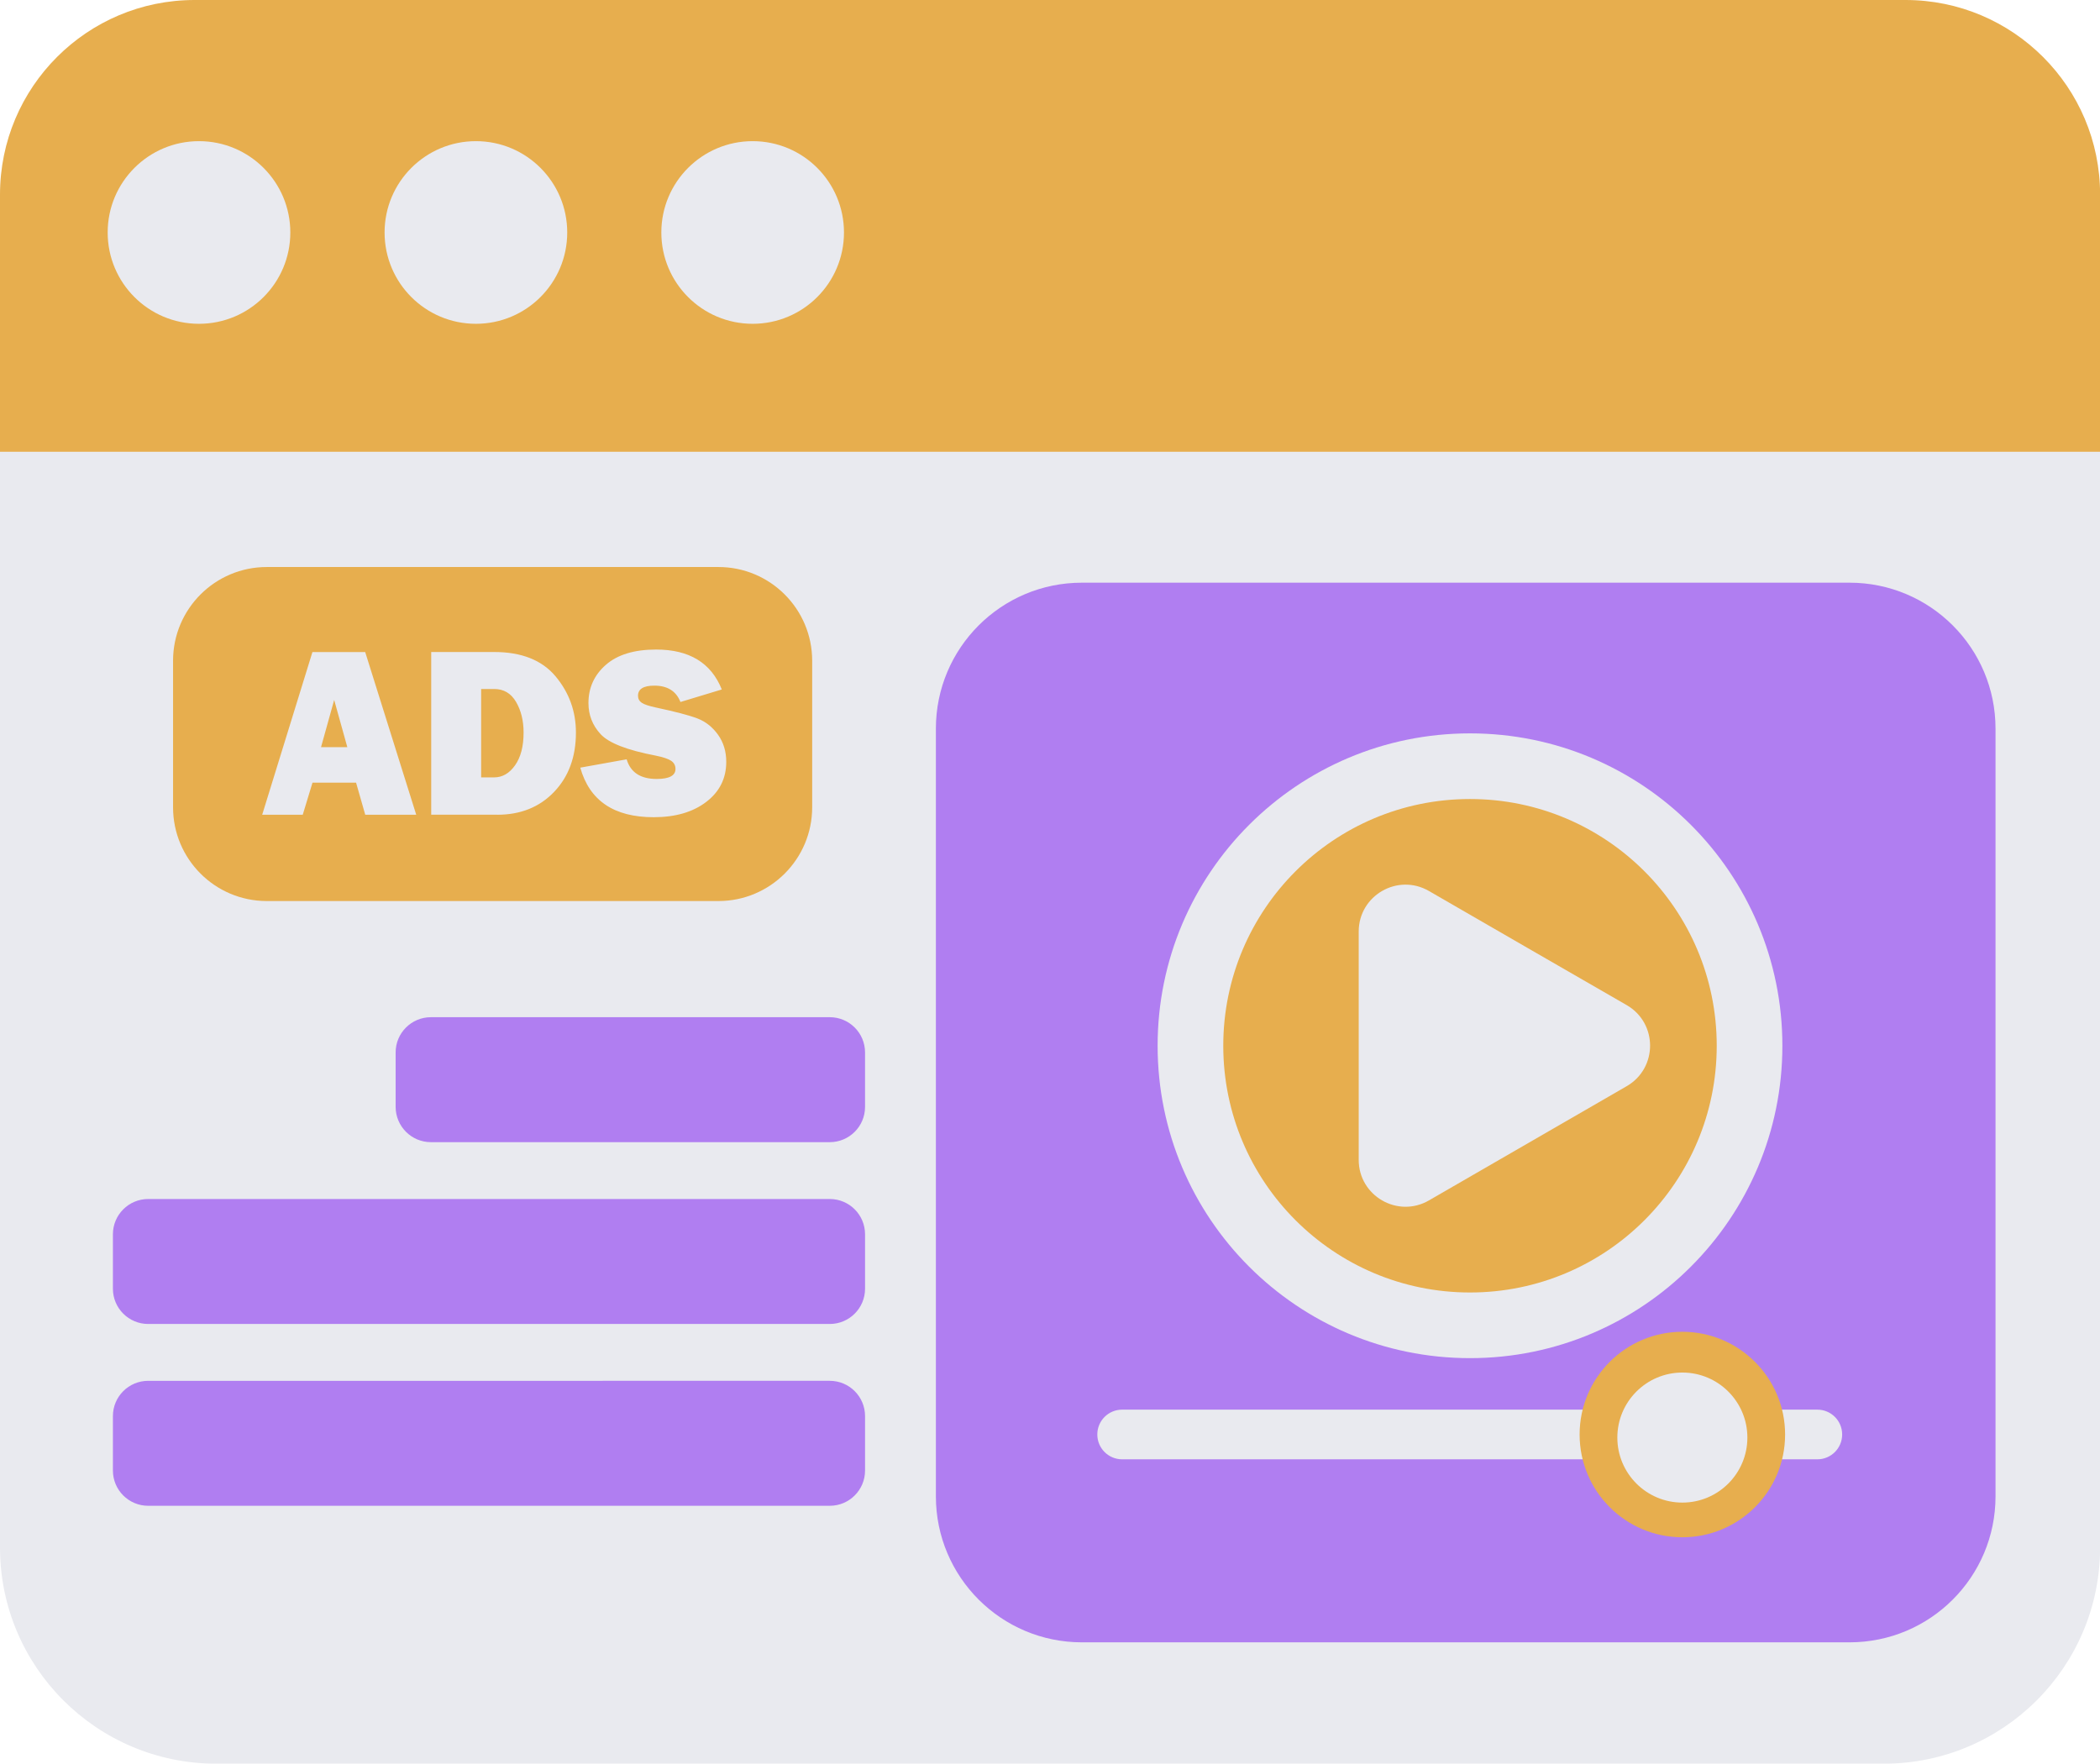
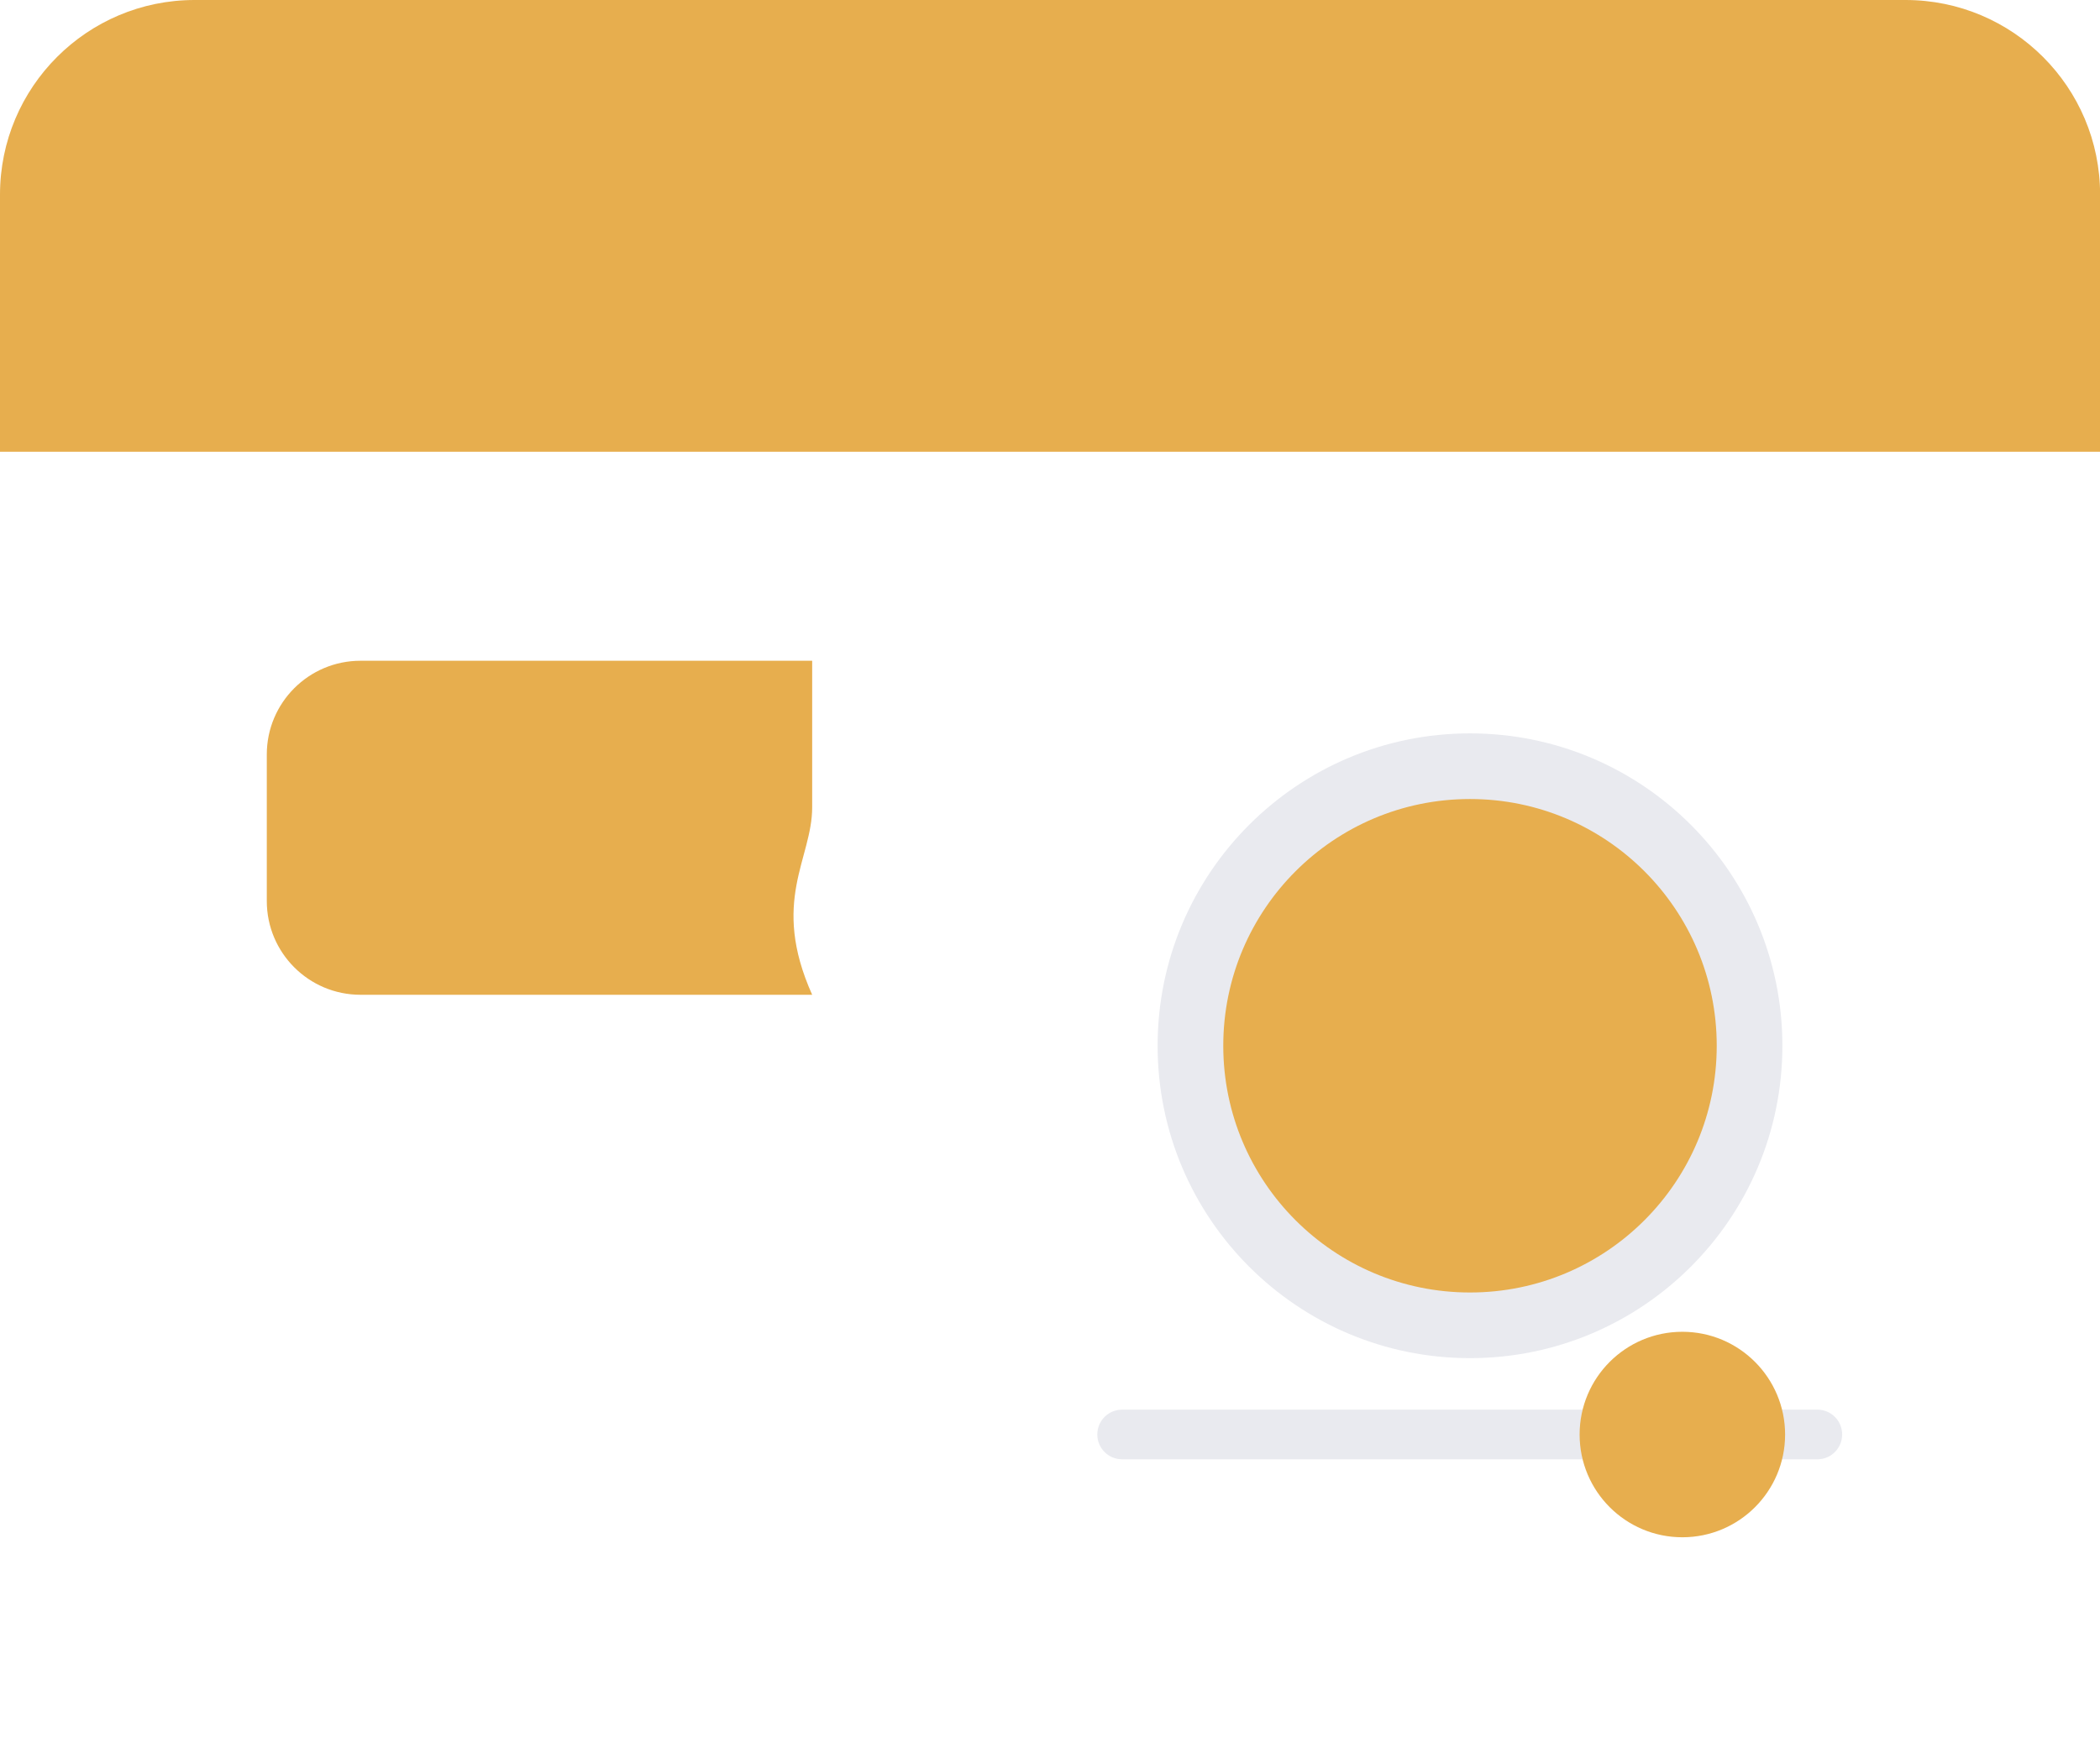
<svg xmlns="http://www.w3.org/2000/svg" height="336.6" preserveAspectRatio="xMidYMid meet" version="1.0" viewBox="0.0 0.0 400.8 336.6" width="400.8" zoomAndPan="magnify">
  <g id="change1_3">
-     <path d="M0,295.34V55.03h400.82v240.31c0,22.79-18.48,41.27-41.27,41.27H41.27C18.48,336.61,0,318.13,0,295.34z M234.44,199.59c0,25.47,20.65,46.12,46.12,46.12s46.12-20.65,46.12-46.12s-20.65-46.12-46.12-46.12S234.44,174.12,234.44,199.59z M221.91,273.78c0,9.95,8.07,18.02,18.02,18.02s18.02-8.07,18.02-18.02c0-9.95-8.07-18.02-18.02-18.02S221.91,263.83,221.91,273.78 z" fill="#E9EAEF" />
-   </g>
+     </g>
  <g>
    <g id="change2_1">
-       <path d="M178.62,285.59V139.07c0-15.39,12.47-27.86,27.86-27.86h146.52c15.39,0,27.86,12.47,27.86,27.86v146.52 c0,15.39-12.47,27.86-27.86,27.86H206.48C191.1,313.45,178.62,300.98,178.62,285.59z M82.24,217.99h76.13 c3.71,0,6.73-3.01,6.73-6.73v-10.39c0-3.71-3.01-6.73-6.73-6.73H82.24c-3.71,0-6.73,3.01-6.73,6.73v10.39 C75.52,214.98,78.53,217.99,82.24,217.99z M28.28,252.69h130.09c3.71,0,6.73-3.01,6.73-6.73v-10.39c0-3.71-3.01-6.73-6.73-6.73 H28.28c-3.71,0-6.73,3.01-6.73,6.73v10.39C21.55,249.68,24.57,252.69,28.28,252.69z M28.28,287.39h130.09 c3.71,0,6.73-3.01,6.73-6.73v-10.39c0-3.71-3.01-6.73-6.73-6.73H28.28c-3.71,0-6.73,3.01-6.73,6.73v10.39 C21.55,284.38,24.57,287.39,28.28,287.39z" fill="#B07EF1" />
-     </g>
+       </g>
  </g>
  <g>
    <g id="change1_1">
      <path d="M280.56,139.97c32.93,0,59.62,26.69,59.62,59.62s-26.69,59.62-59.62,59.62s-59.62-26.69-59.62-59.62 S247.63,139.97,280.56,139.97z M351.59,273.78L351.59,273.78c0-2.62-2.12-4.74-4.74-4.74H214.17c-2.62,0-4.74,2.12-4.74,4.74l0,0 c0,2.62,2.12,4.74,4.74,4.74h132.69C349.47,278.52,351.59,276.4,351.59,273.78z" fill="#E9EAEF" />
    </g>
  </g>
  <g>
    <g id="change3_1">
-       <path d="M0,37.15C0,16.63,16.63,0,37.15,0h326.52c20.52,0,37.15,16.63,37.15,37.15v49.07H0V37.15z M233.47,199.59 c0,26.01,21.08,47.09,47.09,47.09s47.09-21.08,47.09-47.09s-21.08-47.09-47.09-47.09S233.47,173.58,233.47,199.59z M321.09,254.18 c-10.83,0-19.61,8.78-19.61,19.61c0,10.83,8.78,19.61,19.61,19.61c10.83,0,19.61-8.78,19.61-19.61 C340.69,262.96,331.91,254.18,321.09,254.18z M155.01,154.08v-27.97c0-9.88-8.01-17.89-17.89-17.89h-86.2 c-9.88,0-17.89,8.01-17.89,17.89v27.97c0,9.88,8.01,17.89,17.89,17.89h86.2C146.99,171.97,155.01,163.96,155.01,154.08z" fill="#E7AE4E" />
+       <path d="M0,37.15C0,16.63,16.63,0,37.15,0h326.52c20.52,0,37.15,16.63,37.15,37.15v49.07H0V37.15z M233.47,199.59 c0,26.01,21.08,47.09,47.09,47.09s47.09-21.08,47.09-47.09s-21.08-47.09-47.09-47.09S233.47,173.58,233.47,199.59z M321.09,254.18 c-10.83,0-19.61,8.78-19.61,19.61c0,10.83,8.78,19.61,19.61,19.61c10.83,0,19.61-8.78,19.61-19.61 C340.69,262.96,331.91,254.18,321.09,254.18z M155.01,154.08v-27.97h-86.2 c-9.88,0-17.89,8.01-17.89,17.89v27.97c0,9.88,8.01,17.89,17.89,17.89h86.2C146.99,171.97,155.01,163.96,155.01,154.08z" fill="#E7AE4E" />
    </g>
  </g>
  <g id="change1_2">
-     <path d="M333.5,274.37c0,6.85-5.56,12.41-12.41,12.41c-6.85,0-12.41-5.56-12.41-12.41s5.56-12.41,12.41-12.41 C327.94,261.96,333.5,267.52,333.5,274.37z M37.98,26.94c-9.62,0-17.43,7.8-17.43,17.43s7.8,17.43,17.43,17.43 s17.43-7.8,17.43-17.43S47.6,26.94,37.98,26.94z M90.83,26.94c-9.62,0-17.43,7.8-17.43,17.43s7.8,17.43,17.43,17.43 s17.43-7.8,17.43-17.43S100.46,26.94,90.83,26.94z M143.65,26.94c-9.62,0-17.43,7.8-17.43,17.43s7.8,17.43,17.43,17.43 s17.43-7.8,17.43-17.43S153.28,26.94,143.65,26.94z M291.59,180.95l-18.87-10.9c-5.96-3.44-13.4,0.86-13.4,7.74v21.79v21.79 c0,6.88,7.45,11.18,13.4,7.74l18.87-10.9l18.87-10.9c5.96-3.44,5.96-12.04,0-15.48L291.59,180.95z M79.44,155.5l-9.74-31.05H59.63 l-9.59,31.05h7.74l1.86-6.12h8.32l1.75,6.12H79.44z M63.78,133.59l2.51,9.01h-5.02L63.78,133.59z M94.91,155.5 c4.44,0,8.06-1.45,10.84-4.36c2.78-2.9,4.17-6.68,4.17-11.32c0-4.06-1.3-7.64-3.89-10.74c-2.59-3.09-6.5-4.64-11.72-4.64H82.3 v31.05H94.91z M91.84,131.5h2.48c1.82,0,3.21,0.82,4.17,2.46c0.96,1.64,1.44,3.59,1.44,5.85c0,2.64-0.54,4.72-1.63,6.26 s-2.42,2.3-3.99,2.3h-2.48V131.5z M124.76,155.97c4.14,0,7.48-0.97,10.03-2.92s3.82-4.5,3.82-7.64c0-1.99-0.52-3.71-1.57-5.18 c-1.05-1.46-2.35-2.5-3.91-3.1c-1.56-0.6-4.2-1.3-7.92-2.09c-1.35-0.29-2.26-0.59-2.73-0.91c-0.47-0.32-0.71-0.77-0.71-1.34 c0-1.29,1.04-1.93,3.12-1.93c2.5,0,4.16,1.04,4.98,3.12l7.89-2.39c-2.03-5.08-6.21-7.62-12.53-7.62c-4.17,0-7.37,0.97-9.59,2.91 s-3.33,4.38-3.33,7.3c0,2.28,0.77,4.26,2.32,5.94c1.55,1.68,5.04,3.05,10.49,4.09c1.43,0.29,2.42,0.62,2.97,0.99 c0.55,0.37,0.83,0.89,0.83,1.56c0,1.27-1.2,1.91-3.59,1.91c-3.08,0-4.99-1.25-5.73-3.75l-8.85,1.59 C112.52,152.82,117.19,155.97,124.76,155.97z" fill="#E9EAEF" />
-   </g>
+     </g>
</svg>